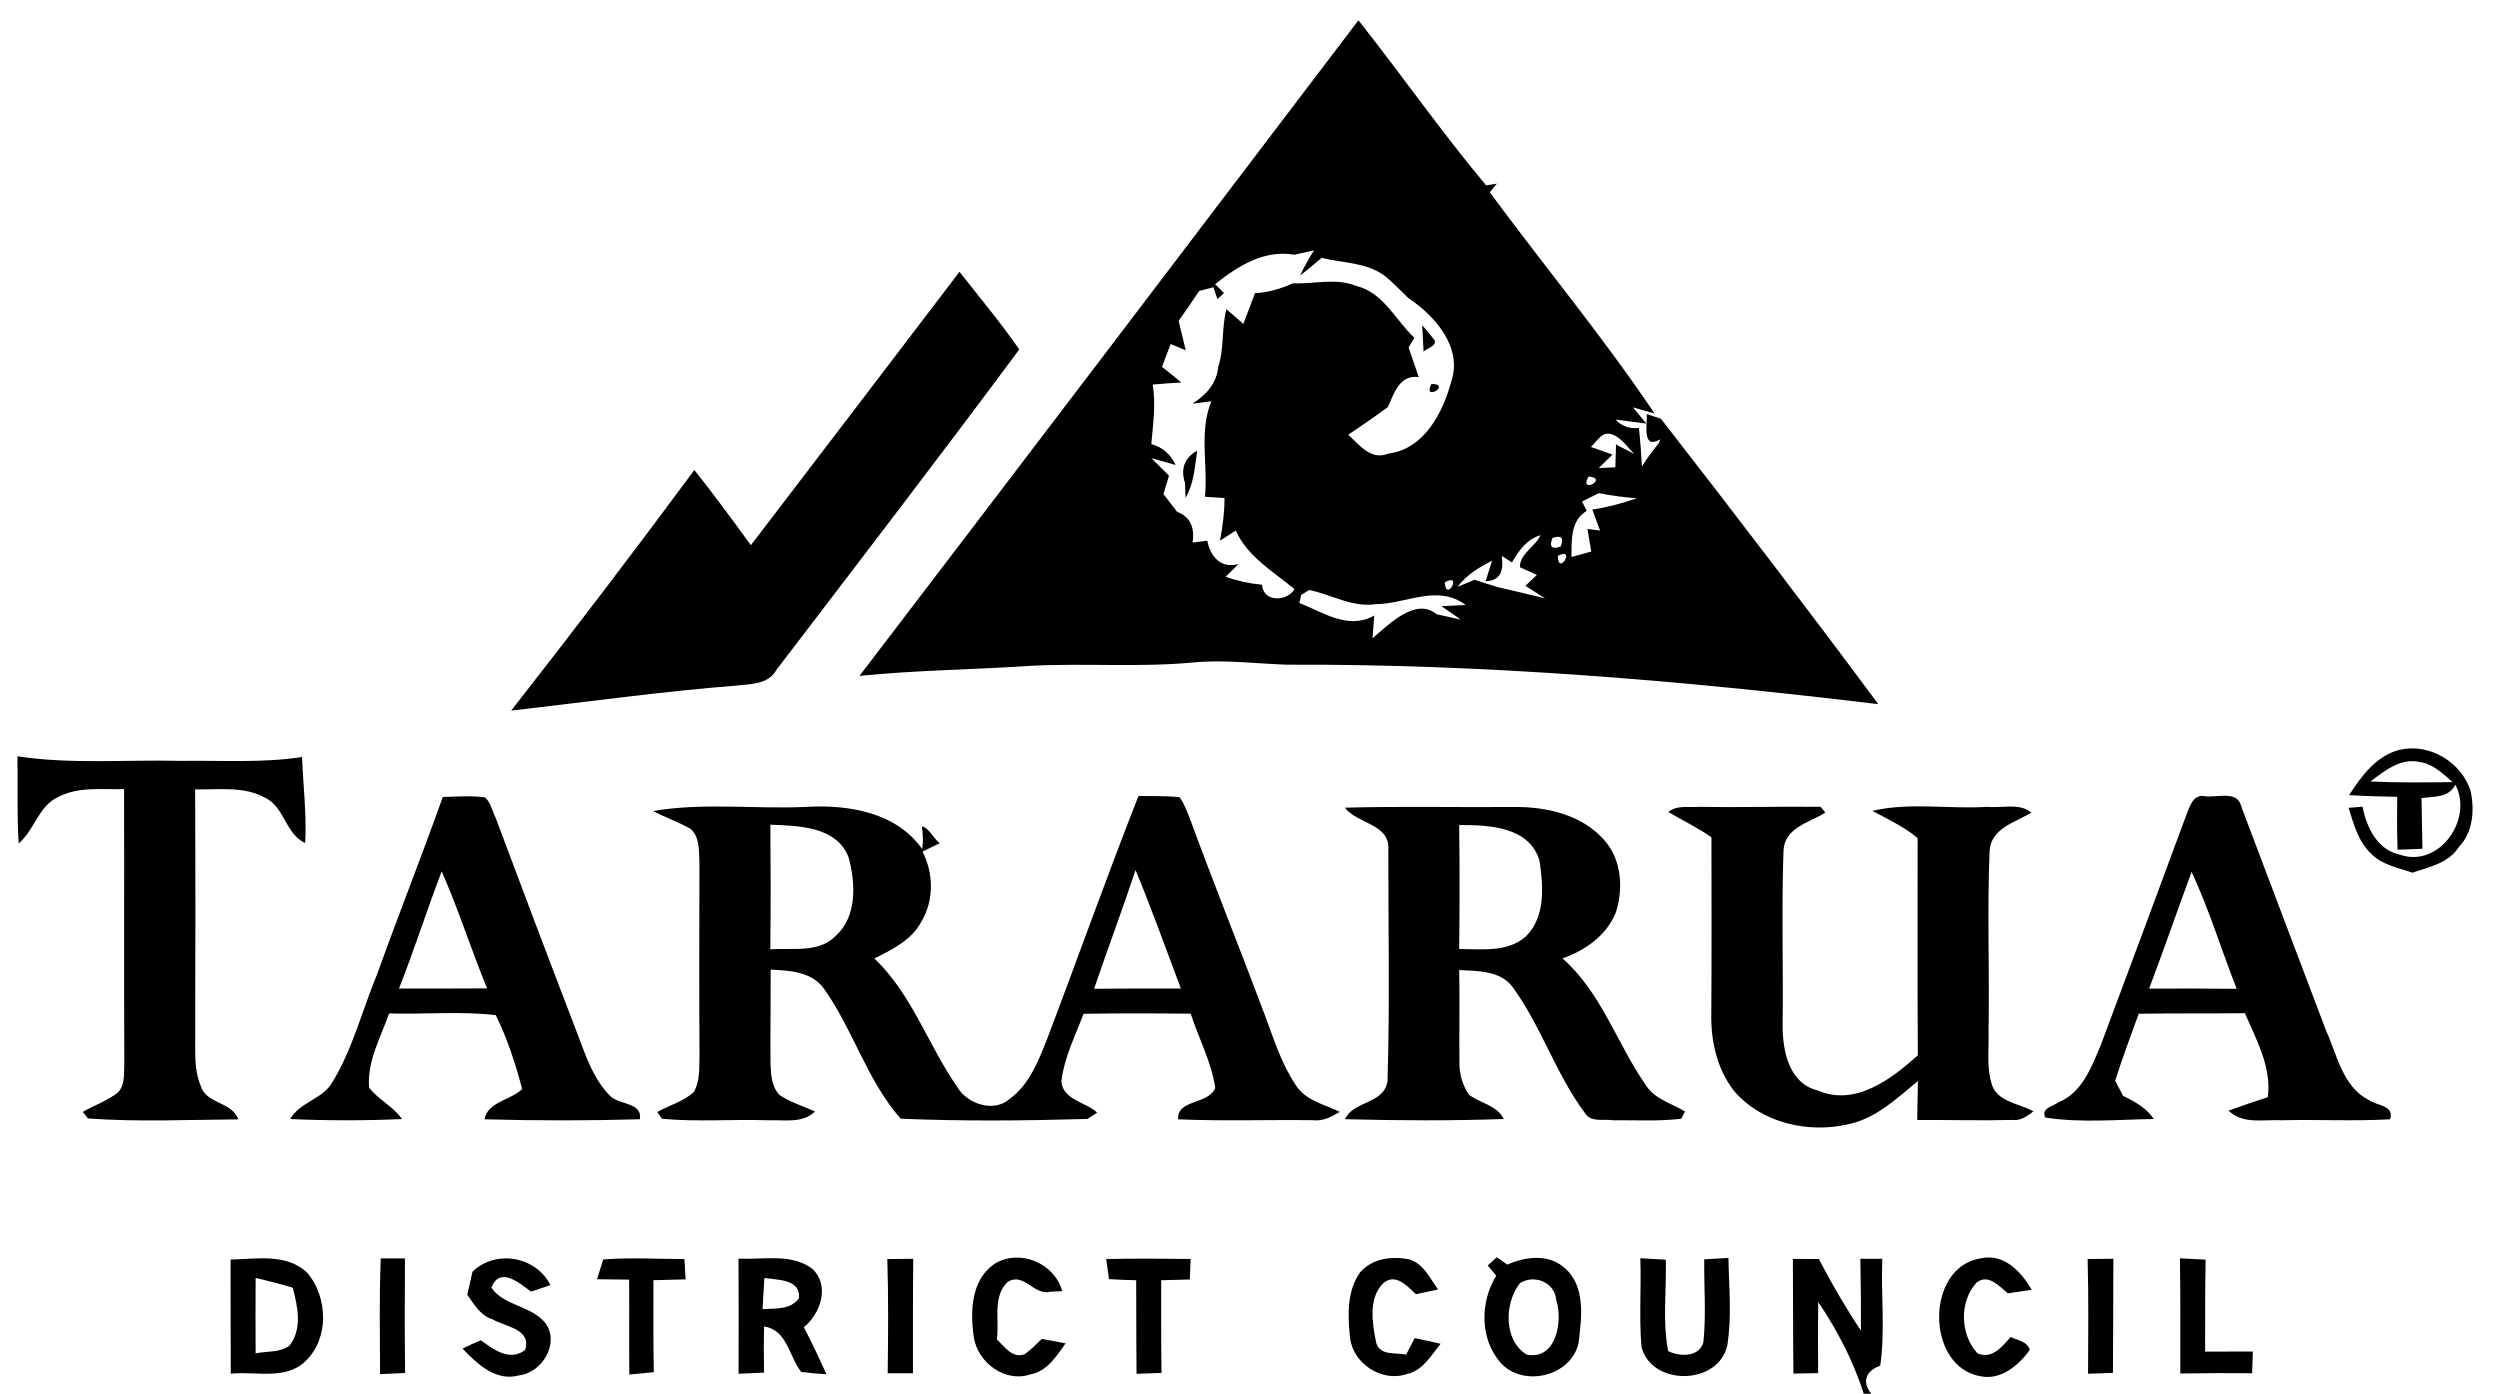
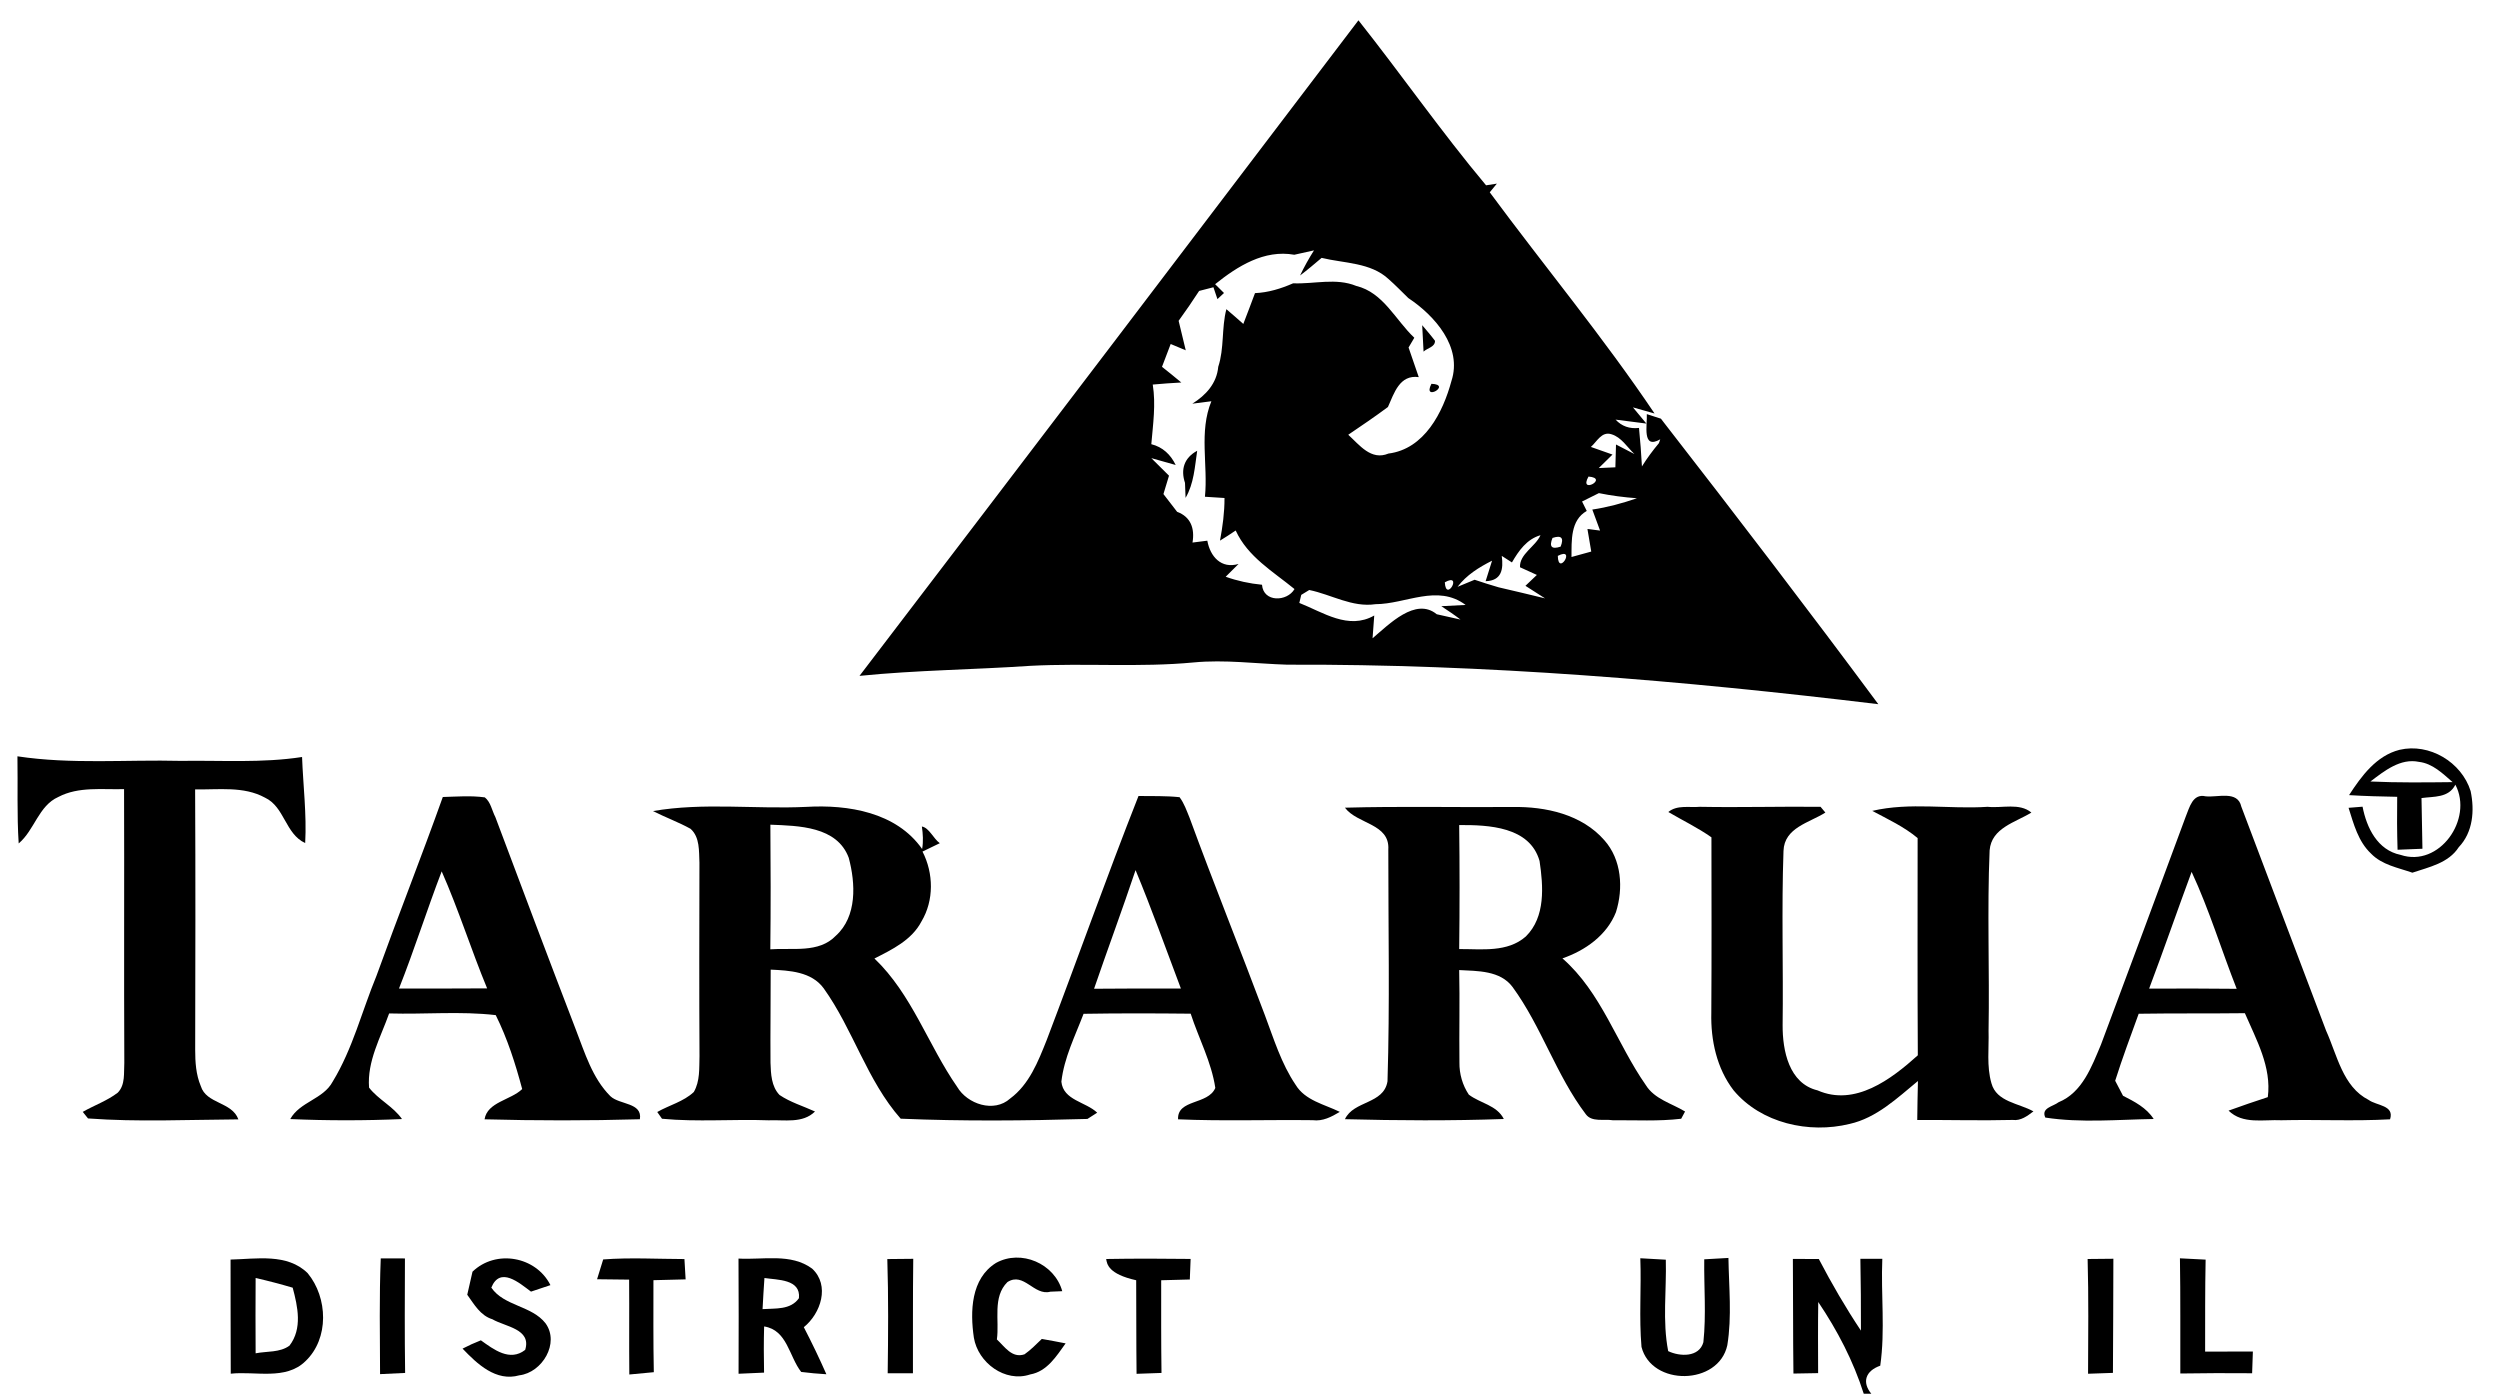
<svg xmlns="http://www.w3.org/2000/svg" width="400pt" height="223pt" viewBox="0 0 400 223" version="1.1">
  <g id="#000000ff">
    <path fill="#000000" opacity="1.00" d=" M 217.35 3.25 C 224.26 11.97 230.64 21.14 237.77 29.65 C 238.20 29.58 239.07 29.45 239.50 29.38 C 239.21 29.73 238.64 30.42 238.36 30.77 C 247.10 42.60 256.52 53.95 264.73 66.16 C 263.87 65.91 262.13 65.42 261.27 65.18 C 261.80 65.83 262.88 67.12 263.42 67.77 C 262.19 67.61 259.72 67.30 258.49 67.14 C 259.48 68.20 260.72 68.64 262.24 68.47 C 262.44 70.52 262.60 72.57 262.71 74.63 C 263.52 73.32 264.44 72.08 265.43 70.90 C 265.49 70.75 265.59 70.44 265.64 70.29 C 262.66 72.00 263.59 67.96 263.49 66.26 C 264.06 66.45 265.19 66.81 265.75 66.99 L 266.27 67.67 C 277.83 82.55 289.30 97.53 300.53 112.67 C 269.16 108.88 237.59 106.23 205.98 106.35 C 200.98 106.20 195.99 105.51 190.99 105.99 C 182.31 106.81 173.59 106.08 164.91 106.53 C 155.78 107.15 146.62 107.22 137.52 108.14 C 164.19 73.22 190.78 38.24 217.35 3.25 M 194.42 45.47 C 194.77 45.82 195.48 46.53 195.84 46.88 C 195.58 47.13 195.06 47.61 194.79 47.86 C 194.63 47.38 194.31 46.44 194.15 45.96 C 193.58 46.11 192.43 46.41 191.86 46.55 C 190.81 48.18 189.71 49.76 188.58 51.33 C 188.96 52.90 189.33 54.48 189.72 56.05 C 188.91 55.72 188.11 55.38 187.31 55.04 C 186.85 56.26 186.39 57.47 185.92 58.69 C 186.96 59.51 187.99 60.35 189.01 61.20 C 187.49 61.29 185.96 61.38 184.44 61.53 C 184.95 64.71 184.48 67.89 184.21 71.07 C 186.03 71.52 187.31 72.74 188.11 74.40 C 186.80 74.04 185.50 73.67 184.21 73.30 C 185.15 74.24 186.10 75.18 187.04 76.11 C 186.82 76.85 186.37 78.31 186.15 79.05 C 186.88 80.00 187.61 80.94 188.34 81.89 C 190.53 82.70 191.18 84.56 190.80 86.81 C 191.39 86.73 192.58 86.59 193.17 86.51 C 193.63 89.04 195.39 91.06 198.17 90.23 C 197.66 90.74 196.63 91.77 196.11 92.28 C 197.99 92.95 199.94 93.37 201.92 93.56 C 202.14 96.41 205.94 96.29 207.12 94.25 C 203.68 91.43 199.64 89.10 197.71 84.88 C 196.89 85.44 196.05 85.98 195.20 86.50 C 195.62 84.24 195.93 81.98 195.92 79.68 C 194.88 79.61 193.83 79.55 192.79 79.48 C 193.30 74.39 191.81 69.09 193.82 64.20 C 193.06 64.30 191.54 64.49 190.77 64.59 C 192.95 63.23 194.68 61.34 194.92 58.68 C 195.90 55.71 195.43 52.49 196.22 49.47 C 197.13 50.24 198.03 51.03 198.93 51.83 C 199.57 50.19 200.18 48.54 200.80 46.90 C 202.92 46.81 204.96 46.18 206.90 45.33 C 210.26 45.47 213.77 44.42 217.00 45.75 C 221.33 46.79 223.28 51.21 226.29 54.04 C 226.06 54.43 225.60 55.21 225.37 55.60 C 225.91 57.18 226.44 58.76 227.00 60.34 C 223.94 59.91 223.06 62.90 222.07 65.12 C 220.00 66.66 217.86 68.11 215.72 69.56 C 217.51 71.19 219.37 73.73 222.15 72.57 C 227.91 71.84 230.87 65.99 232.23 60.96 C 234.01 55.52 229.56 50.50 225.33 47.69 C 224.29 46.68 223.28 45.63 222.19 44.67 C 219.32 41.98 215.06 42.14 211.46 41.26 C 210.32 42.22 209.19 43.19 208.01 44.08 C 208.67 42.70 209.41 41.36 210.24 40.06 C 209.19 40.29 208.14 40.52 207.09 40.76 C 202.27 39.90 198.00 42.60 194.42 45.47 M 254.54 71.51 C 255.41 71.81 257.14 72.42 258.00 72.73 C 257.45 73.27 256.35 74.35 255.80 74.89 C 256.46 74.86 257.79 74.80 258.46 74.77 C 258.48 73.86 258.54 72.04 258.56 71.12 C 259.30 71.50 260.77 72.27 261.51 72.65 C 260.35 71.55 259.42 69.95 257.83 69.48 C 256.26 68.97 255.50 70.68 254.54 71.51 M 254.16 76.25 C 252.51 79.19 257.53 76.51 254.16 76.25 M 253.13 80.24 C 253.32 80.62 253.69 81.37 253.88 81.75 C 251.25 83.24 251.46 86.52 251.44 89.12 C 252.23 88.90 253.81 88.47 254.60 88.25 C 254.41 87.04 254.18 85.84 253.99 84.64 C 254.50 84.70 255.51 84.83 256.01 84.89 C 255.59 83.77 255.18 82.65 254.77 81.53 C 257.20 81.17 259.58 80.52 261.91 79.72 C 259.87 79.57 257.83 79.31 255.82 78.90 C 254.92 79.34 254.03 79.79 253.13 80.24 M 241.91 89.99 C 241.50 89.73 240.69 89.20 240.28 88.94 C 240.57 91.07 240.27 92.92 237.70 92.99 C 237.96 92.17 238.47 90.53 238.73 89.71 C 236.65 90.76 234.64 92.00 233.21 93.89 C 233.90 93.60 235.26 93.04 235.94 92.76 C 237.21 93.19 238.49 93.60 239.78 93.97 C 242.26 94.55 244.74 95.13 247.21 95.74 C 246.17 95.06 245.12 94.39 244.07 93.73 C 244.52 93.29 245.44 92.42 245.90 91.99 C 245.22 91.68 243.87 91.07 243.20 90.76 C 243.09 88.64 245.68 87.46 246.48 85.63 C 244.28 86.27 242.99 88.12 241.91 89.99 M 248.40 86.07 C 247.83 87.48 248.26 87.94 249.70 87.46 C 250.26 86.06 249.83 85.59 248.40 86.07 M 249.25 88.94 C 249.30 92.30 252.24 87.39 249.25 88.94 M 247.42 91.39 C 247.94 91.97 247.94 91.97 247.42 91.39 M 231.17 93.17 C 231.35 96.52 234.11 91.51 231.17 93.17 M 208.20 95.18 C 208.12 95.50 207.97 96.15 207.89 96.47 C 211.70 97.97 215.75 100.84 219.88 98.48 C 219.81 99.39 219.68 101.21 219.61 102.12 C 222.25 99.89 226.50 95.50 229.88 98.28 C 230.83 98.49 232.73 98.92 233.68 99.13 C 232.69 98.37 231.65 97.68 230.61 96.99 C 231.59 96.94 233.53 96.84 234.50 96.79 C 229.97 93.41 224.96 96.65 220.07 96.67 C 216.34 97.22 213.01 95.12 209.48 94.40 C 209.16 94.59 208.52 94.98 208.20 95.18 Z" />
-     <path fill="#000000" opacity="1.00" d=" M 153.52 43.49 C 156.74 47.61 160.12 51.61 163.08 55.92 C 150.30 73.13 137.23 90.15 124.22 107.19 C 122.99 109.43 120.31 109.43 118.09 109.67 C 105.95 110.62 93.88 112.31 81.78 113.70 C 91.73 101.01 101.51 88.16 111.10 75.20 C 114.22 79.13 117.19 83.17 120.14 87.23 C 131.29 72.67 142.40 58.07 153.52 43.49 Z" />
    <path fill="#000000" opacity="1.00" d=" M 227.55 52.03 C 228.24 52.85 228.95 53.66 229.60 54.53 C 229.62 55.53 228.36 55.68 227.77 56.26 C 227.69 54.85 227.61 53.44 227.55 52.03 Z" />
    <path fill="#000000" opacity="1.00" d=" M 191.28 54.42 C 191.81 55.01 191.81 55.01 191.28 54.42 Z" />
    <path fill="#000000" opacity="1.00" d=" M 229.03 61.41 C 232.40 61.52 227.50 64.36 229.03 61.41 Z" />
    <path fill="#000000" opacity="1.00" d=" M 189.60 77.26 C 188.88 75.11 189.46 73.25 191.55 72.12 C 191.17 74.67 191.03 77.38 189.69 79.66 C 189.67 79.06 189.62 77.86 189.60 77.26 Z" />
    <path fill="#000000" opacity="1.00" d=" M 190.22 80.43 C 190.82 80.95 190.82 80.95 190.22 80.43 Z" />
    <path fill="#000000" opacity="1.00" d=" M 375.85 127.22 C 377.83 124.17 380.21 120.91 383.93 119.97 C 388.69 118.85 393.85 121.93 395.30 126.57 C 395.95 129.66 395.69 133.15 393.40 135.55 C 391.76 138.10 388.65 138.73 385.98 139.63 C 383.69 138.83 381.11 138.39 379.36 136.57 C 377.31 134.64 376.59 131.84 375.77 129.25 C 376.33 129.21 377.45 129.12 378.01 129.07 C 378.66 132.44 380.39 136.02 384.09 136.78 C 390.29 138.85 395.76 131.06 392.86 125.55 C 391.78 127.70 389.40 127.41 387.44 127.69 C 387.49 130.39 387.53 133.10 387.59 135.80 C 386.26 135.86 384.93 135.91 383.61 135.96 C 383.52 133.14 383.51 130.31 383.55 127.49 C 380.98 127.44 378.41 127.38 375.85 127.22 M 379.27 125.04 C 383.65 125.24 388.03 125.19 392.42 125.14 C 390.83 123.77 389.23 122.16 387.04 121.90 C 384.07 121.27 381.48 123.36 379.27 125.04 Z" />
    <path fill="#000000" opacity="1.00" d=" M 2.79 121.01 C 11.45 122.32 20.23 121.52 28.95 121.74 C 35.41 121.64 41.92 122.11 48.33 121.12 C 48.50 125.71 49.08 130.29 48.83 134.89 C 45.63 133.42 45.55 129.10 42.39 127.62 C 38.97 125.75 34.95 126.38 31.22 126.30 C 31.29 140.19 31.26 154.08 31.23 167.97 C 31.23 169.93 31.35 171.94 32.13 173.78 C 33.01 176.65 37.11 176.26 38.14 179.10 C 30.13 179.15 22.07 179.54 14.08 178.95 L 13.24 177.90 C 15.09 176.84 17.15 176.13 18.85 174.82 C 20.08 173.55 19.79 171.64 19.89 170.05 C 19.82 155.45 19.90 140.85 19.85 126.26 C 16.33 126.36 12.58 125.81 9.34 127.51 C 6.16 128.92 5.53 132.81 2.99 134.95 C 2.69 130.31 2.87 125.66 2.79 121.01 Z" />
    <path fill="#000000" opacity="1.00" d=" M 70.85 127.52 C 73.08 127.46 75.34 127.27 77.57 127.58 C 78.52 128.33 78.71 129.69 79.26 130.74 C 83.51 142.08 87.78 153.42 92.13 164.73 C 93.57 168.44 94.77 172.50 97.66 175.39 C 99.13 176.79 102.82 176.38 102.38 179.08 C 94.10 179.32 85.81 179.31 77.53 179.09 C 77.96 176.32 81.73 176.02 83.55 174.25 C 82.47 170.20 81.19 166.18 79.32 162.42 C 73.67 161.76 67.94 162.32 62.26 162.15 C 60.90 166.00 58.72 169.80 59.05 174.02 C 60.55 175.95 62.91 177.02 64.32 179.05 C 58.37 179.31 52.39 179.31 46.44 179.05 C 47.98 176.27 51.73 175.88 53.23 173.06 C 56.43 167.81 57.91 161.77 60.24 156.12 C 63.69 146.55 67.43 137.10 70.85 127.52 M 70.67 139.42 C 68.29 145.63 66.29 151.97 63.84 158.16 C 68.54 158.17 73.24 158.17 77.94 158.14 C 75.38 151.96 73.38 145.55 70.67 139.42 Z" />
    <path fill="#000000" opacity="1.00" d=" M 182.16 127.36 C 184.34 127.39 186.54 127.32 188.73 127.55 C 189.47 128.53 189.86 129.71 190.33 130.84 C 194.20 141.41 198.42 151.85 202.37 162.40 C 203.80 166.20 205.00 170.17 207.30 173.57 C 208.83 176.09 211.91 176.69 214.37 177.90 C 213.04 178.69 211.65 179.44 210.03 179.23 C 202.85 179.14 195.67 179.40 188.49 179.09 C 188.34 175.83 193.29 176.81 194.45 174.07 C 193.83 169.91 191.80 166.16 190.51 162.19 C 184.80 162.13 179.08 162.11 173.37 162.21 C 172.02 165.76 170.25 169.25 169.82 173.07 C 170.12 176.06 173.73 176.28 175.55 178.03 C 175.16 178.28 174.38 178.78 173.99 179.03 C 164.05 179.32 154.04 179.41 144.11 178.99 C 138.71 172.87 136.50 164.71 131.79 158.13 C 129.84 155.46 126.31 155.28 123.31 155.14 C 123.32 160.11 123.24 165.08 123.28 170.04 C 123.34 171.81 123.41 173.84 124.73 175.20 C 126.46 176.37 128.50 176.97 130.40 177.84 C 128.42 179.80 125.50 179.14 122.99 179.25 C 117.30 179.04 111.59 179.54 105.92 179.00 L 105.16 177.92 C 107.08 176.82 109.36 176.27 111.01 174.72 C 112.02 172.98 111.86 170.90 111.92 168.97 C 111.86 158.66 111.89 148.34 111.91 138.03 C 111.82 136.18 112.00 133.96 110.49 132.61 C 108.55 131.53 106.45 130.78 104.48 129.77 C 112.56 128.37 120.85 129.49 129.01 129.10 C 135.71 128.71 143.41 129.95 147.54 135.84 C 147.75 134.64 147.67 133.43 147.50 132.24 C 148.67 132.44 149.36 134.21 150.37 134.91 C 149.45 135.37 148.53 135.81 147.60 136.25 C 149.38 139.71 149.46 144.06 147.43 147.44 C 145.89 150.40 142.75 151.92 139.91 153.36 C 145.92 159.10 148.49 167.20 153.14 173.89 C 154.77 176.67 159.05 178.09 161.62 175.77 C 164.68 173.51 166.10 169.84 167.46 166.44 C 172.41 153.43 177.05 140.31 182.16 127.36 M 123.26 131.95 C 123.31 138.60 123.33 145.24 123.25 151.89 C 126.75 151.62 131.01 152.55 133.72 149.73 C 137.16 146.64 136.89 141.33 135.80 137.25 C 133.93 132.20 127.77 132.13 123.26 131.95 M 181.69 139.22 C 179.56 145.58 177.22 151.86 175.05 158.20 C 179.68 158.15 184.31 158.16 188.94 158.16 C 186.55 151.83 184.28 145.46 181.69 139.22 Z" />
    <path fill="#000000" opacity="1.00" d=" M 349.72 130.65 C 350.32 129.21 350.81 126.93 352.90 127.41 C 354.82 127.63 358.03 126.42 358.61 129.06 C 363.14 141.01 367.64 152.98 372.18 164.92 C 373.94 168.80 374.84 173.88 378.97 175.98 C 380.26 176.93 383.14 176.81 382.41 179.09 C 376.62 179.41 370.82 179.10 365.02 179.24 C 362.16 179.10 358.84 179.93 356.57 177.70 C 358.65 176.94 360.75 176.23 362.85 175.54 C 363.47 170.72 361.02 166.38 359.18 162.11 C 353.52 162.18 347.86 162.11 342.19 162.20 C 340.90 165.76 339.57 169.30 338.43 172.92 C 338.74 173.52 339.37 174.72 339.68 175.32 C 341.52 176.26 343.43 177.23 344.59 179.04 C 338.82 179.13 332.96 179.69 327.25 178.81 C 326.53 177.26 328.48 177.05 329.37 176.36 C 333.18 174.80 334.67 170.65 336.15 167.15 C 340.69 154.99 345.23 142.83 349.72 130.65 M 350.66 139.50 C 348.36 145.71 346.20 151.98 343.86 158.18 C 348.53 158.16 353.20 158.15 357.87 158.21 C 355.42 151.99 353.48 145.56 350.66 139.50 Z" />
    <path fill="#000000" opacity="1.00" d=" M 215.19 129.23 C 224.13 128.98 233.09 129.19 242.04 129.12 C 247.30 129.03 253.09 130.30 256.69 134.43 C 259.46 137.53 259.76 142.13 258.55 145.95 C 257.09 149.65 253.64 152.08 249.99 153.34 C 256.23 158.80 258.69 166.97 263.32 173.60 C 264.72 175.87 267.46 176.53 269.61 177.84 L 268.99 179.00 C 265.36 179.43 261.68 179.21 258.04 179.24 C 256.64 179.01 254.70 179.58 253.74 178.29 C 248.98 172.01 246.65 164.27 242.01 157.92 C 240.04 155.27 236.43 155.37 233.47 155.21 C 233.58 160.14 233.45 165.07 233.51 170.00 C 233.48 171.81 234.00 173.63 235.01 175.14 C 236.83 176.53 239.50 176.82 240.61 179.04 C 232.14 179.34 223.66 179.29 215.19 179.07 C 216.59 176.07 221.40 176.70 222.00 173.01 C 222.38 160.67 222.12 148.28 222.13 135.93 C 222.39 131.75 217.16 131.88 215.19 129.23 M 233.47 132.01 C 233.55 138.62 233.55 145.23 233.47 151.85 C 237.08 151.83 241.19 152.43 244.14 149.83 C 247.30 146.70 246.93 141.80 246.33 137.76 C 244.77 132.25 238.17 131.98 233.47 132.01 Z" />
    <path fill="#000000" opacity="1.00" d=" M 266.93 129.92 C 268.34 128.75 270.30 129.24 271.98 129.09 C 278.42 129.21 284.86 129.02 291.29 129.09 C 291.48 129.32 291.87 129.78 292.06 130.01 C 289.50 131.64 285.48 132.41 285.36 136.15 C 285.03 145.43 285.34 154.74 285.22 164.04 C 285.20 168.08 286.22 173.35 290.81 174.46 C 296.79 177.09 302.61 172.67 306.85 168.85 C 306.78 157.26 306.82 145.68 306.82 134.09 C 304.64 132.27 302.05 131.07 299.56 129.74 C 305.60 128.32 311.88 129.50 318.03 129.09 C 320.32 129.34 323.12 128.42 325.02 130.01 C 322.47 131.59 318.64 132.45 318.34 136.05 C 317.93 145.66 318.34 155.30 318.17 164.93 C 318.25 167.71 317.84 170.60 318.63 173.32 C 319.44 176.32 323.03 176.51 325.35 177.82 C 324.38 178.55 323.33 179.36 322.03 179.19 C 316.94 179.32 311.85 179.17 306.76 179.20 C 306.78 177.12 306.82 175.04 306.87 172.96 C 303.55 175.69 300.26 178.86 295.93 179.83 C 289.44 181.42 281.78 179.72 277.38 174.46 C 274.68 170.96 273.70 166.42 273.81 162.07 C 273.87 152.70 273.84 143.34 273.83 133.97 C 271.64 132.43 269.23 131.27 266.93 129.92 Z" />
    <path fill="#000000" opacity="1.00" d=" M 60.92 201.34 C 62.21 201.34 63.50 201.34 64.79 201.35 C 64.77 207.46 64.73 213.56 64.82 219.67 C 63.49 219.72 62.15 219.79 60.81 219.86 C 60.79 213.68 60.67 207.50 60.92 201.34 Z" />
    <path fill="#000000" opacity="1.00" d=" M 75.60 203.47 C 79.32 199.87 85.75 201.00 88.07 205.62 C 87.29 205.88 85.74 206.40 84.96 206.66 C 83.09 205.27 80.01 202.56 78.61 206.02 C 80.63 208.98 85.07 208.89 87.28 211.72 C 89.59 214.90 86.75 219.62 83.09 220.05 C 79.37 221.11 76.35 218.23 74.01 215.78 C 74.97 215.28 75.94 214.84 76.94 214.45 C 78.98 215.91 81.57 217.91 84.03 215.98 C 85.07 212.61 80.84 212.29 78.78 211.08 C 76.85 210.49 75.86 208.68 74.76 207.16 C 75.05 205.93 75.33 204.70 75.60 203.47 Z" />
    <path fill="#000000" opacity="1.00" d=" M 96.51 201.51 C 100.83 201.18 105.18 201.44 109.51 201.45 C 109.58 202.53 109.64 203.61 109.70 204.70 C 107.98 204.75 106.27 204.79 104.55 204.83 C 104.55 209.73 104.51 214.64 104.61 219.55 C 103.31 219.67 102.00 219.79 100.69 219.92 C 100.64 214.86 100.70 209.80 100.66 204.74 C 98.95 204.73 97.24 204.71 95.53 204.68 C 95.78 203.89 96.26 202.30 96.51 201.51 Z" />
    <path fill="#000000" opacity="1.00" d=" M 118.16 201.37 C 122.07 201.60 126.55 200.47 129.94 202.98 C 132.83 205.66 131.33 210.16 128.61 212.35 C 129.89 214.82 131.10 217.33 132.22 219.88 C 130.87 219.80 129.52 219.68 128.19 219.51 C 126.24 217.03 125.97 212.81 122.26 212.23 C 122.19 214.69 122.20 217.15 122.25 219.62 C 120.89 219.67 119.53 219.73 118.17 219.80 C 118.19 213.65 118.20 207.51 118.16 201.37 M 122.31 204.48 C 122.18 206.13 122.11 207.79 122.01 209.46 C 124.04 209.31 126.48 209.63 127.83 207.71 C 128.15 204.64 124.38 204.80 122.31 204.48 Z" />
-     <path fill="#000000" opacity="1.00" d=" M 176.99 201.44 C 181.50 201.36 186.00 201.37 190.50 201.43 C 190.45 202.53 190.41 203.62 190.37 204.72 C 188.84 204.76 187.31 204.80 185.79 204.84 C 185.79 209.78 185.77 214.72 185.84 219.67 C 184.51 219.71 183.18 219.75 181.85 219.81 C 181.79 214.82 181.82 209.83 181.79 204.84 C 180.34 204.81 178.89 204.75 177.44 204.66 C 177.33 203.85 177.11 202.24 176.99 201.44 Z" />
-     <path fill="#000000" opacity="1.00" d=" M 217.60 203.60 C 219.55 201.31 222.76 200.93 225.55 201.52 C 227.80 202.23 228.80 204.56 230.10 206.32 C 228.91 206.57 227.72 206.82 226.54 207.07 C 225.17 205.78 223.28 203.62 221.32 205.32 C 218.87 207.72 219.58 211.84 220.20 214.88 C 220.85 216.98 223.30 216.36 224.98 216.74 C 225.32 216.08 226.00 214.76 226.35 214.10 C 227.73 214.39 229.11 214.68 230.50 215.00 C 228.98 216.87 227.62 219.33 225.06 219.85 C 221.12 221.21 216.46 218.17 216.01 214.04 C 215.63 210.54 215.47 206.61 217.60 203.60 Z" />
-     <path fill="#000000" opacity="1.00" d=" M 238.04 202.48 C 238.40 202.15 239.12 201.49 239.48 201.16 C 240.04 201.56 240.60 201.95 241.18 202.34 C 244.00 201.07 247.68 200.59 250.21 202.76 C 253.79 205.70 253.06 210.89 252.56 214.95 C 251.30 220.26 243.68 222.04 240.09 218.03 C 236.75 214.23 236.80 208.30 239.40 204.11 C 238.95 203.56 238.49 203.01 238.04 202.48 M 243.18 205.32 C 240.68 208.50 240.53 214.50 244.30 216.75 C 249.05 217.62 250.08 211.33 248.99 207.97 C 248.75 205.15 245.48 203.83 243.18 205.32 Z" />
+     <path fill="#000000" opacity="1.00" d=" M 176.99 201.44 C 181.50 201.36 186.00 201.37 190.50 201.43 C 190.45 202.53 190.41 203.62 190.37 204.72 C 188.84 204.76 187.31 204.80 185.79 204.84 C 185.79 209.78 185.77 214.72 185.84 219.67 C 184.51 219.71 183.18 219.75 181.85 219.81 C 181.79 214.82 181.82 209.83 181.79 204.84 C 177.33 203.85 177.11 202.24 176.99 201.44 Z" />
    <path fill="#000000" opacity="1.00" d=" M 262.45 201.32 C 263.81 201.39 265.17 201.46 266.53 201.55 C 266.66 206.41 265.97 211.37 266.91 216.18 C 268.77 217.07 271.86 217.20 272.54 214.76 C 273.01 210.36 272.62 205.91 272.68 201.49 C 273.65 201.43 275.58 201.33 276.55 201.27 C 276.62 205.92 277.12 210.64 276.37 215.24 C 274.97 221.70 264.25 221.83 262.64 215.51 C 262.23 210.80 262.63 206.05 262.45 201.32 Z" />
-     <path fill="#000000" opacity="1.00" d=" M 316.99 220.22 C 308.04 218.80 308.01 202.66 316.95 201.33 C 320.68 200.52 323.38 203.48 325.08 206.36 C 323.81 206.55 322.54 206.74 321.27 206.93 C 319.88 205.83 318.09 203.69 316.22 205.25 C 313.46 208.28 313.61 213.54 316.40 216.53 C 318.73 217.56 320.36 215.42 321.72 213.91 C 322.79 214.49 324.39 214.60 324.77 215.98 C 323.01 218.42 320.22 220.82 316.99 220.22 Z" />
    <path fill="#000000" opacity="1.00" d=" M 36.89 201.53 C 41.02 201.44 45.94 200.49 49.22 203.70 C 52.47 207.62 52.69 214.19 48.85 217.81 C 45.69 220.88 40.85 219.36 36.92 219.79 C 36.88 213.70 36.91 207.61 36.89 201.53 M 40.90 204.48 C 40.87 208.49 40.88 212.51 40.90 216.53 C 42.69 216.17 44.78 216.44 46.32 215.30 C 48.41 212.57 47.64 209.07 46.83 206.03 C 44.87 205.45 42.89 204.93 40.90 204.48 Z" />
    <path fill="#000000" opacity="1.00" d=" M 141.97 201.45 C 143.35 201.43 144.74 201.42 146.12 201.41 C 146.04 207.51 146.09 213.61 146.07 219.72 C 144.72 219.71 143.38 219.71 142.03 219.72 C 142.11 213.63 142.16 207.54 141.97 201.45 Z" />
    <path fill="#000000" opacity="1.00" d=" M 159.36 202.07 C 163.36 199.85 168.74 202.16 169.96 206.59 C 169.49 206.61 168.54 206.65 168.06 206.67 C 165.44 207.38 163.82 203.45 161.19 205.13 C 158.76 207.53 159.93 211.27 159.50 214.31 C 160.75 215.46 161.91 217.37 163.92 216.69 C 164.94 215.98 165.80 215.07 166.69 214.23 C 167.96 214.45 169.23 214.69 170.50 214.94 C 169.02 216.99 167.54 219.43 164.83 219.91 C 160.82 221.26 156.48 218.04 155.82 214.03 C 155.20 209.84 155.34 204.57 159.36 202.07 Z" />
    <path fill="#000000" opacity="1.00" d=" M 286.86 201.43 C 288.24 201.43 289.62 201.43 291.01 201.44 C 293.06 205.37 295.29 209.21 297.75 212.90 C 297.77 209.07 297.72 205.24 297.66 201.41 C 298.53 201.41 300.29 201.41 301.17 201.41 C 300.93 207.10 301.65 212.87 300.84 218.51 C 298.48 219.34 297.88 221.15 299.41 223.00 L 298.20 223.00 C 296.53 217.76 293.99 212.88 290.92 208.32 C 290.86 212.11 290.89 215.91 290.90 219.70 C 289.58 219.72 288.26 219.74 286.95 219.77 C 286.87 213.65 286.91 207.54 286.86 201.43 Z" />
    <path fill="#000000" opacity="1.00" d=" M 334.02 201.44 C 335.39 201.42 336.76 201.41 338.14 201.40 C 338.10 207.48 338.13 213.57 338.07 219.66 C 336.74 219.70 335.41 219.75 334.09 219.80 C 334.11 213.68 334.19 207.56 334.02 201.44 Z" />
    <path fill="#000000" opacity="1.00" d=" M 348.79 201.33 C 350.16 201.39 351.53 201.46 352.90 201.54 C 352.80 206.44 352.83 211.35 352.82 216.26 C 355.37 216.25 357.91 216.25 360.46 216.24 C 360.41 217.40 360.37 218.56 360.34 219.72 C 356.50 219.69 352.68 219.69 348.85 219.76 C 348.83 213.61 348.89 207.47 348.79 201.33 Z" />
  </g>
</svg>